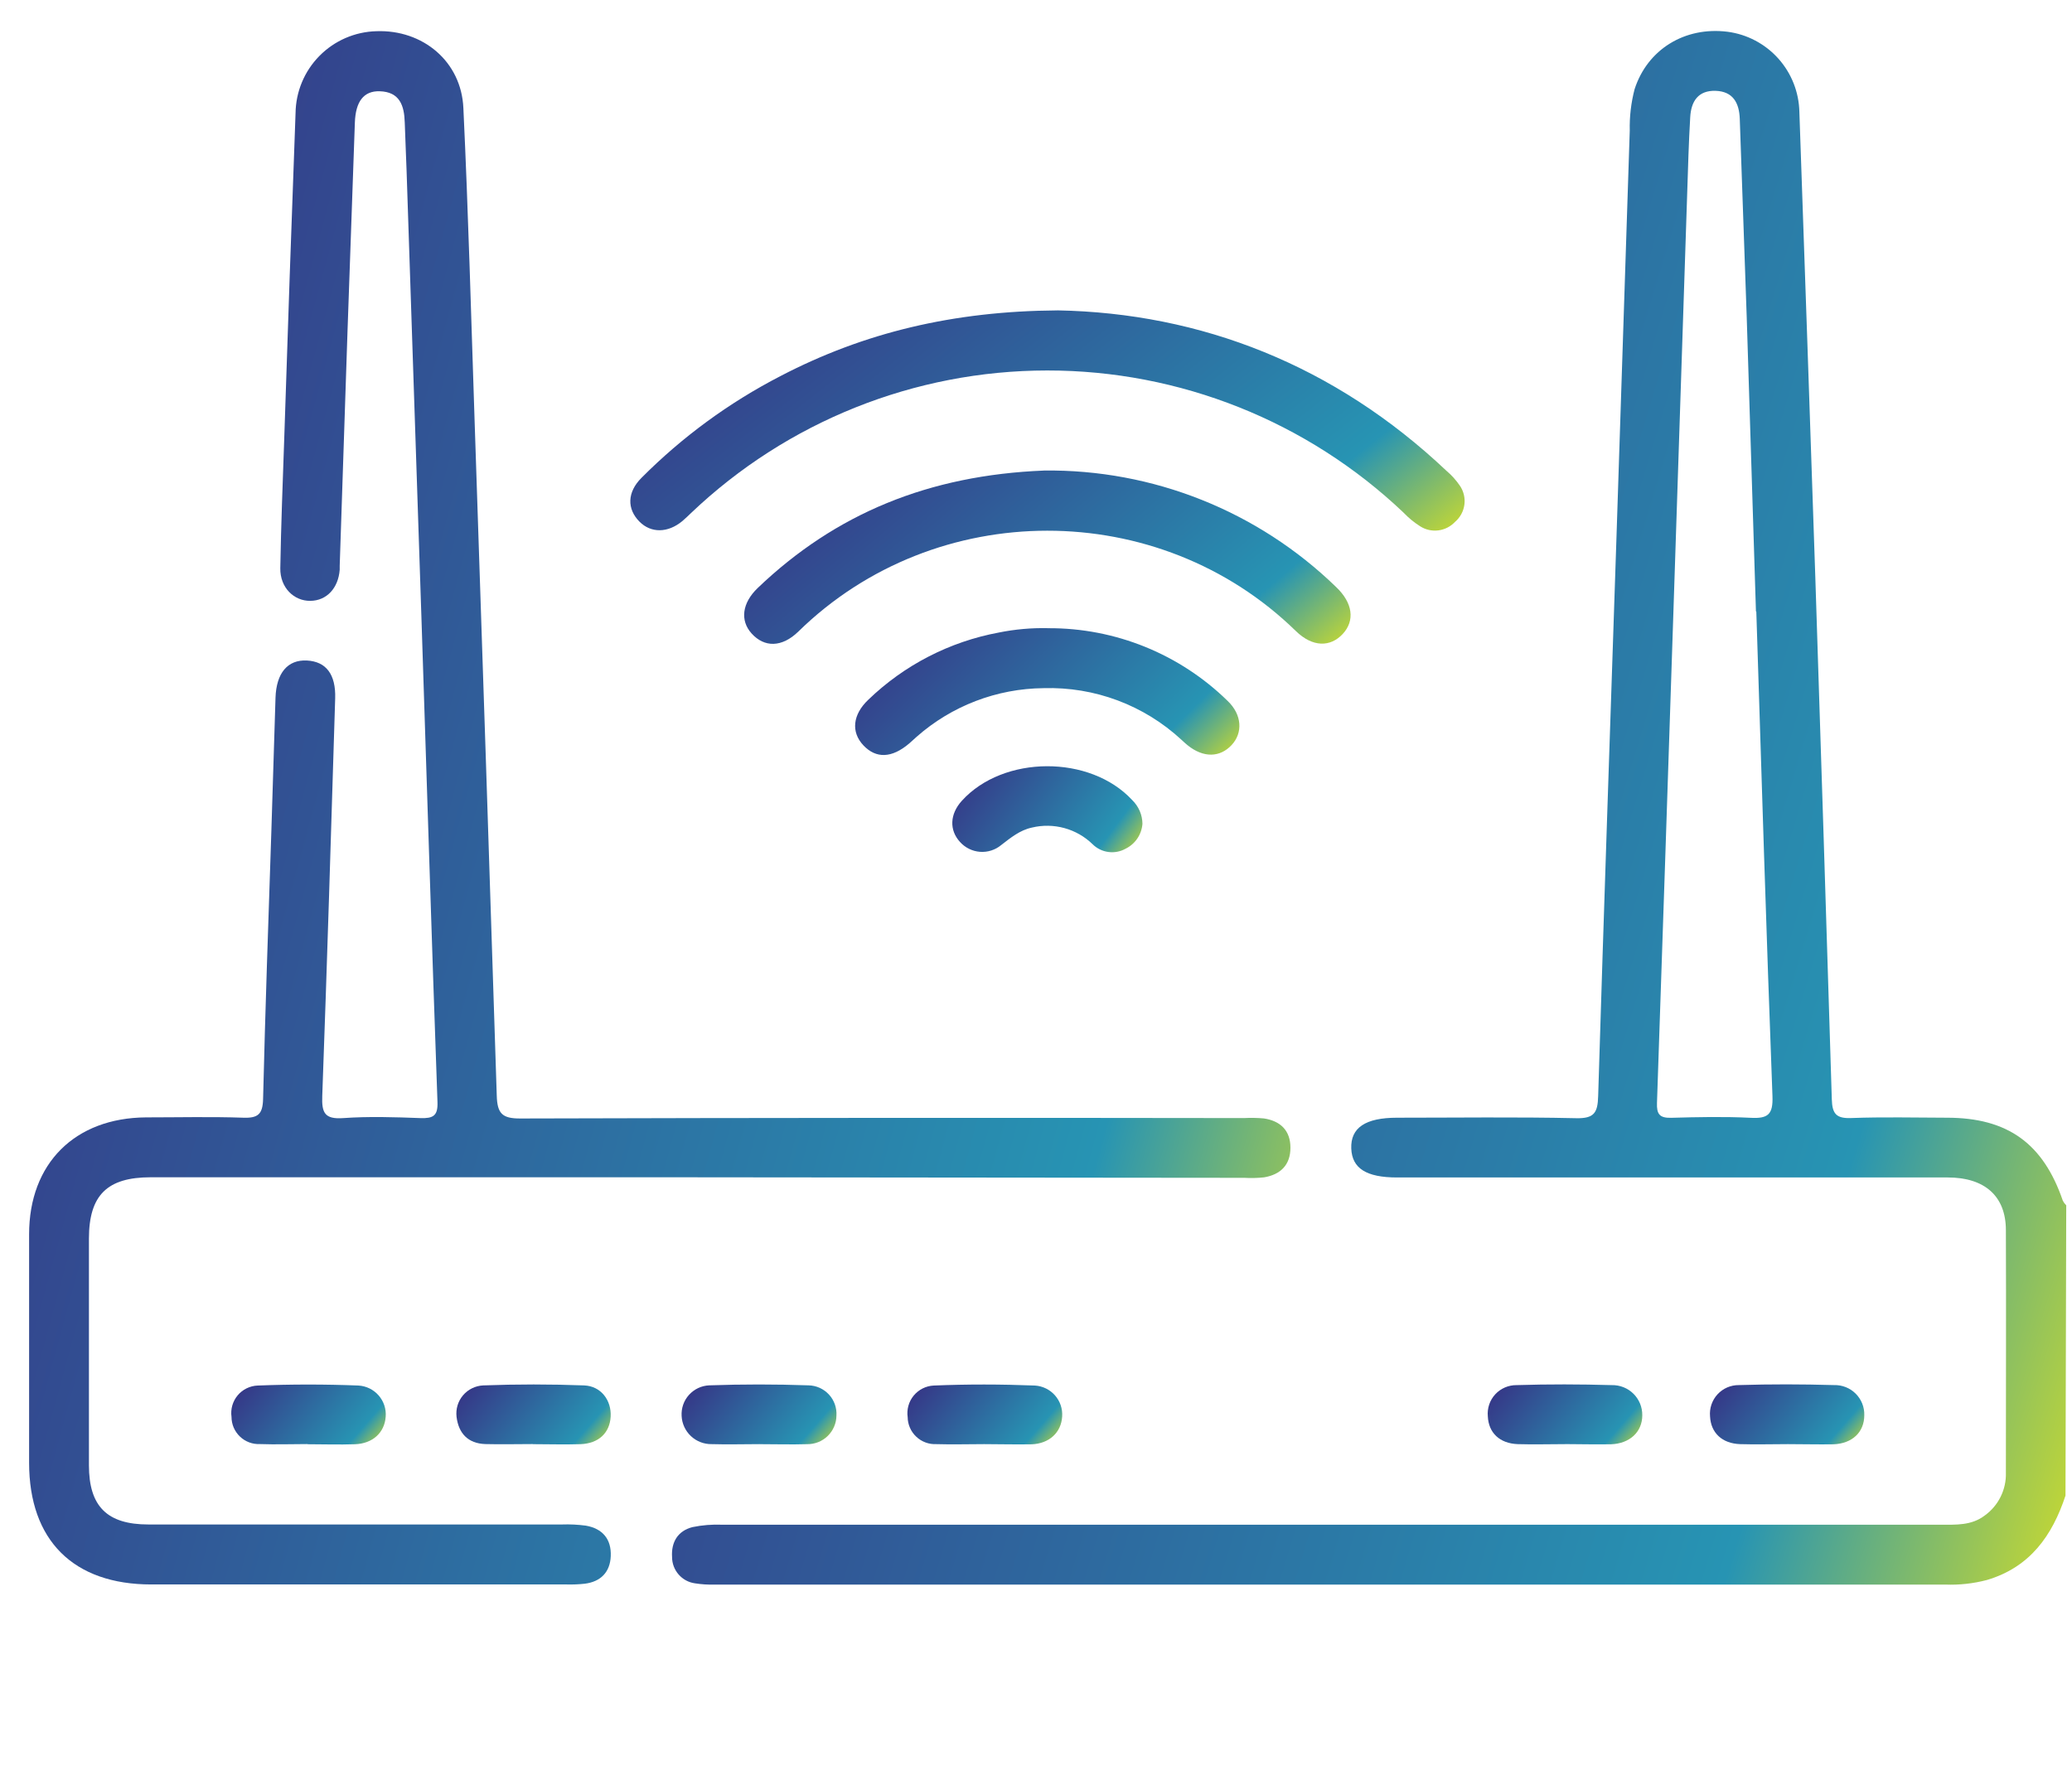
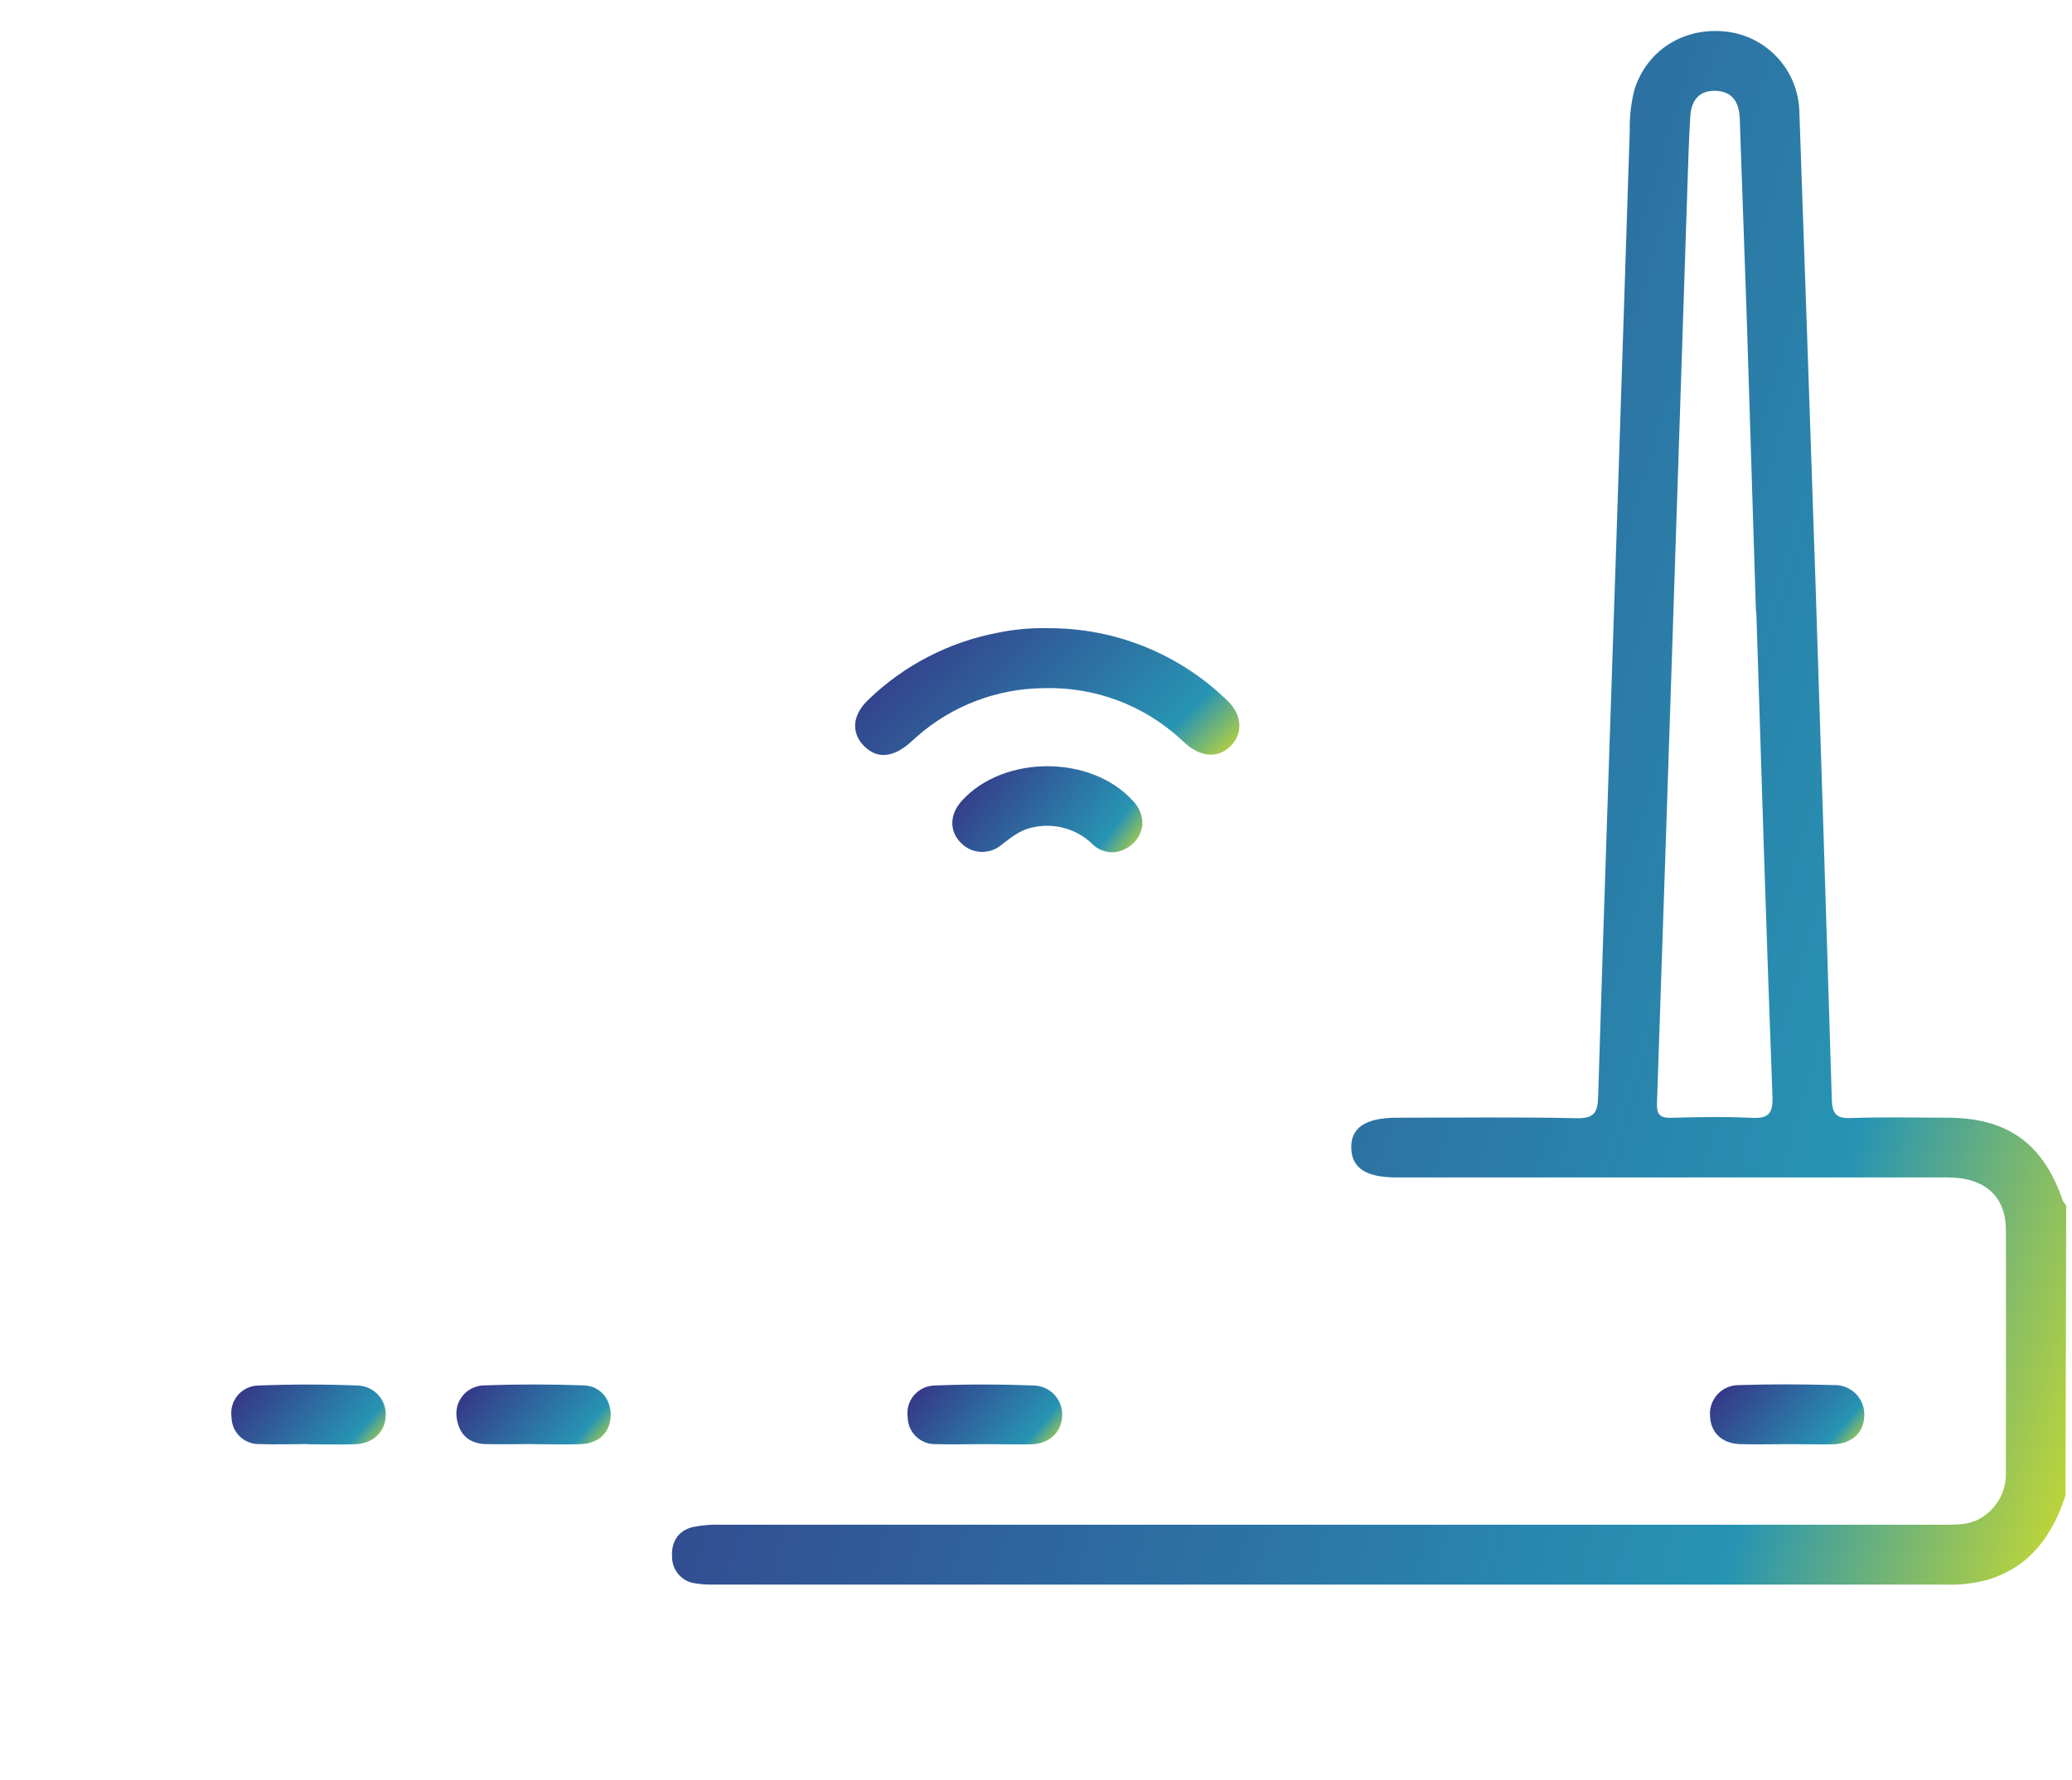
<svg xmlns="http://www.w3.org/2000/svg" width="64" height="55" viewBox="0 0 64 55" fill="none">
  <path d="M63.801 46.197c-.409 1.246-1.103 2.222-2.432 2.614-.416.109-.847.157-1.277.141H22.077c-.204.006-.409-.007-.611-.039-.196-.027-.375-.124-.505-.273-.13-.149-.202-.34-.202-.537-.031-.46.176-.811.632-.927.3-.062.606-.086.912-.074h37.645c.471 0 .945.028 1.354-.282.209-.15.379-.349.493-.58.114-.231.171-.486.163-.743 0-2.496.01-4.994 0-7.492 0-1.055-.656-1.63-1.795-1.63H43.153c-.95 0-1.392-.281-1.415-.896-.023-.64.436-.95 1.416-.95 1.841 0 3.684-.026 5.526.015.558.013.67-.164.684-.681.174-5.708.372-11.416.561-17.122.139-4.236.277-8.472.415-12.706-.01-.43.04-.859.148-1.275.394-1.229 1.546-1.945 2.872-1.779.605.079 1.161.373 1.568.827.407.454.638 1.039.651 1.649.167 4.786.332 9.573.492 14.36.175 5.38.345 10.761.51 16.143.013.451.138.597.601.579.985-.036 1.969-.013 2.954-.01 1.876 0 2.975.794 3.581 2.565.027.052.063.1.105.141l-.023 8.963Zm-9.553-27.306h-.01c-.095-3.027-.19-6.055-.285-9.084-.067-2.047-.148-4.091-.215-6.138-.018-.492-.21-.845-.745-.863-.535-.018-.76.32-.786.821-.02.389-.043.778-.054 1.167-.158 4.766-.315 9.533-.471 14.301-.164 4.992-.331 9.985-.501 14.976-.013.346.079.469.435.461.821-.023 1.641-.041 2.462 0 .53.028.691-.102.67-.666-.189-4.989-.34-9.982-.499-14.974Z" fill="url(#a)" />
-   <path d="M21.545 36.369H4.654c-1.346 0-1.905.556-1.907 1.892v7.003c0 1.272.56 1.831 1.838 1.831H17.36c.246-.009.492.004.735.036.517.09.793.417.77.944-.021.492-.309.788-.803.85-.183.02-.367.028-.551.023H4.674c-2.409 0-3.775-1.365-3.775-3.761v-7.057c0-2.191 1.416-3.596 3.611-3.611 1.004 0 2.007-.025 3.01.01.456.016.594-.117.606-.576.067-2.762.164-5.524.256-8.286l.128-4.113c.025-.761.374-1.18.97-1.149.596.031.896.432.873 1.169-.125 4.093-.249 8.185-.399 12.278-.02.519.069.73.645.689.794-.056 1.597-.03 2.394 0 .381.011.535-.066.52-.492-.179-4.951-.328-9.903-.492-14.854-.154-4.644-.308-9.289-.463-13.934-.016-.492-.041-.985-.056-1.477-.015-.52-.153-.947-.776-.965-.492-.013-.742.315-.765.97-.075 2.149-.151 4.297-.227 6.445-.082 2.415-.162 4.829-.241 7.242v.123c-.043.574-.405.959-.909.963-.504.005-.935-.407-.926-1.009.023-1.331.075-2.66.121-3.99.109-3.356.226-6.711.35-10.067.008-.663.272-1.297.738-1.769.465-.472 1.096-.746 1.759-.763 1.429-.054 2.626.932 2.687 2.378.153 3.231.24 6.465.348 9.698.233 6.936.461 13.872.683 20.809.016.546.164.706.724.704 7.453-.021 14.906-.025 22.358-.013.204-.011.409-.007.612.011.512.077.821.373.821.904 0 .532-.304.829-.811.916-.203.022-.408.027-.612.015l-16.89-.016Z" fill="url(#b)" />
-   <path d="M32.662 9.588c4.431.082 8.562 1.69 12.018 4.958.156.132.293.284.409.453.12.173.171.384.143.592-.028.208-.132.399-.292.534-.135.143-.316.235-.512.26-.196.025-.394-.02-.56-.125-.19-.12-.364-.264-.519-.427-2.969-2.82-6.909-4.391-11.004-4.388-4.095.002-8.032 1.578-10.998 4.402-.09.084-.176.172-.271.251-.448.371-.967.376-1.323.018-.392-.394-.384-.911.064-1.357 1.258-1.263 2.704-2.322 4.288-3.14 2.585-1.347 5.342-2.007 8.556-2.03Z" fill="url(#c)" />
-   <path d="M32.242 14.536c3.366-.042 6.612 1.252 9.027 3.598.519.492.586 1.039.207 1.449-.379.41-.929.42-1.451-.09-4.234-4.133-11.121-4.133-15.361.013-.512.501-1.055.502-1.451.061-.359-.4-.292-.939.192-1.403 2.411-2.306 5.296-3.484 8.838-3.627Z" fill="url(#d)" />
  <path d="M32.379 19.407c2.071-.01 4.061.798 5.541 2.247.443.423.476.985.121 1.364-.354.379-.863.407-1.364 0-.064-.052-.123-.108-.184-.164-1.155-1.07-2.685-1.643-4.259-1.595-1.446.013-2.84.547-3.924 1.505-.077.067-.151.14-.228.205-.533.453-1.021.473-1.413.057-.392-.415-.328-.954.149-1.407 1.111-1.073 2.514-1.796 4.032-2.078.503-.102 1.015-.147 1.528-.135Z" fill="url(#e)" />
  <path d="M35.288 25.449c-.012.162-.066.317-.156.452-.09.134-.214.243-.359.315-.162.092-.35.129-.535.104-.185-.024-.357-.108-.489-.239-.243-.237-.543-.409-.871-.499-.328-.09-.673-.096-1.004-.016-.371.079-.656.314-.949.54-.183.152-.418.227-.655.209-.237-.018-.458-.127-.617-.304-.337-.368-.315-.863.056-1.272 1.282-1.416 3.967-1.426 5.265-.02.098.095.176.209.23.334.054.125.082.26.084.396Z" fill="url(#f)" />
-   <path d="M23.46 44.613c-.492 0-.985.015-1.477 0-.237.004-.467-.084-.641-.247-.173-.162-.277-.386-.288-.623-.007-.118.009-.237.048-.349.039-.112.1-.215.18-.303.08-.088.176-.16.283-.21.107-.051.224-.079.342-.084 1.021-.036 2.043-.036 3.067 0 .119.002.236.029.344.077.108.049.205.119.286.206.081.087.142.19.182.301.04.112.057.23.05.349-.001.118-.025.234-.072.343-.046.108-.114.206-.198.289-.085.082-.185.147-.294.19-.11.043-.227.064-.345.062-.484.015-.977 0-1.467 0Z" fill="url(#g)" />
  <path d="M9.505 44.611c-.492 0-.985.018-1.477 0-.113.005-.227-.013-.333-.053-.106-.04-.203-.101-.285-.18-.082-.079-.147-.173-.192-.277-.044-.104-.067-.217-.067-.33-.017-.118-.008-.238.024-.352.033-.114.089-.221.165-.312.076-.091.171-.166.278-.218.107-.052.223-.082.342-.086 1.041-.041 2.084-.041 3.118 0 .118.008.234.039.34.091.106.053.201.126.279.216.078.09.137.194.174.306.037.113.052.232.042.35-.034.492-.402.832-.949.85-.492.018-.985 0-1.477 0l.016-.005Z" fill="url(#h)" />
-   <path d="M48.357 44.613c-.492 0-.985.015-1.477 0-.56-.021-.901-.351-.924-.858-.012-.123.003-.248.042-.365s.103-.225.187-.316c.084-.091.186-.163.3-.212.114-.049.236-.073.36-.072.985-.031 1.969-.028 2.941 0 .123-.003.246.02.361.065.115.046.219.114.307.201.088.087.157.191.204.305.047.114.07.237.069.36 0 .515-.386.876-.965.896-.464.008-.935-.003-1.405-.005Z" fill="url(#i)" />
  <path d="M30.397 44.613c-.492 0-.985.015-1.477 0-.113.005-.227-.012-.333-.052-.106-.039-.204-.1-.286-.178-.083-.078-.149-.171-.194-.275-.046-.104-.07-.216-.071-.329-.017-.118-.009-.238.023-.352.032-.115.087-.221.163-.313.076-.092.169-.167.276-.221.106-.053.222-.084.341-.09 1.04-.043 2.084-.041 3.127 0 .118.007.234.038.341.09.106.052.202.125.28.214.078.089.138.193.176.305.038.112.053.231.045.349-.029.492-.397.837-.942.857-.486.01-.977-.005-1.467-.005Z" fill="url(#j)" />
  <path d="M16.464 44.611c-.492 0-.985.013-1.477 0-.53-.02-.821-.328-.885-.84-.014-.118-.004-.239.03-.353.034-.114.091-.22.169-.312.077-.091.172-.166.279-.218.107-.053.224-.083.343-.089 1.039-.039 2.083-.039 3.118 0 .525.02.849.463.821.965-.028.502-.371.831-.934.85-.492.016-.985 0-1.477 0l.013-.003Z" fill="url(#k)" />
  <path d="M55.224 44.613c-.492 0-.985.015-1.477 0-.558-.02-.903-.351-.927-.857-.011-.123.003-.248.043-.365.04-.117.103-.225.187-.316.084-.091.186-.164.299-.213.114-.049.236-.074.36-.073.985-.031 1.961-.028 2.941 0 .123-.004.246.018.361.063.115.045.219.114.307.201.087.087.156.191.202.306.046.115.068.237.064.361 0 .524-.371.878-.957.898-.463.008-.932-.005-1.403-.005Z" fill="url(#l)" />
  <defs>
    <linearGradient id="a" x1="20.483" y1="11" x2="71.437" y2="26.386" gradientUnits="userSpaceOnUse">
      <stop stop-color="#363586" />
      <stop offset=".795" stop-color="#2794B3" />
      <stop offset="1" stop-color="#D5DF26" />
    </linearGradient>
    <linearGradient id="b" x1=".652" y1="11.004" x2="47.454" y2="23.791" gradientUnits="userSpaceOnUse">
      <stop stop-color="#363586" />
      <stop offset=".795" stop-color="#2794B3" />
      <stop offset="1" stop-color="#D5DF26" />
    </linearGradient>
    <linearGradient id="c" x1="19.307" y1="11.012" x2="31.981" y2="27.168" gradientUnits="userSpaceOnUse">
      <stop stop-color="#363586" />
      <stop offset=".795" stop-color="#2794B3" />
      <stop offset="1" stop-color="#D5DF26" />
    </linearGradient>
    <linearGradient id="d" x1="22.866" y1="15.656" x2="33.001" y2="27.588" gradientUnits="userSpaceOnUse">
      <stop stop-color="#363586" />
      <stop offset=".795" stop-color="#2794B3" />
      <stop offset="1" stop-color="#D5DF26" />
    </linearGradient>
    <linearGradient id="e" x1="26.337" y1="20.225" x2="33.852" y2="27.886" gradientUnits="userSpaceOnUse">
      <stop stop-color="#363586" />
      <stop offset=".795" stop-color="#2794B3" />
      <stop offset="1" stop-color="#D5DF26" />
    </linearGradient>
    <linearGradient id="f" x1="29.379" y1="24.226" x2="34.26" y2="27.856" gradientUnits="userSpaceOnUse">
      <stop stop-color="#363586" />
      <stop offset=".795" stop-color="#2794B3" />
      <stop offset="1" stop-color="#D5DF26" />
    </linearGradient>
    <linearGradient id="g" x1="21.022" y1="43.156" x2="24.538" y2="46.216" gradientUnits="userSpaceOnUse">
      <stop stop-color="#363586" />
      <stop offset=".795" stop-color="#2794B3" />
      <stop offset="1" stop-color="#D5DF26" />
    </linearGradient>
    <linearGradient id="h" x1="7.113" y1="43.159" x2="10.63" y2="46.21" gradientUnits="userSpaceOnUse">
      <stop stop-color="#363586" />
      <stop offset=".795" stop-color="#2794B3" />
      <stop offset="1" stop-color="#D5DF26" />
    </linearGradient>
    <linearGradient id="i" x1="45.922" y1="43.155" x2="49.441" y2="46.206" gradientUnits="userSpaceOnUse">
      <stop stop-color="#363586" />
      <stop offset=".795" stop-color="#2794B3" />
      <stop offset="1" stop-color="#D5DF26" />
    </linearGradient>
    <linearGradient id="j" x1="27.997" y1="43.158" x2="31.511" y2="46.215" gradientUnits="userSpaceOnUse">
      <stop stop-color="#363586" />
      <stop offset=".795" stop-color="#2794B3" />
      <stop offset="1" stop-color="#D5DF26" />
    </linearGradient>
    <linearGradient id="k" x1="14.066" y1="43.157" x2="17.582" y2="46.203" gradientUnits="userSpaceOnUse">
      <stop stop-color="#363586" />
      <stop offset=".795" stop-color="#2794B3" />
      <stop offset="1" stop-color="#D5DF26" />
    </linearGradient>
    <linearGradient id="l" x1="52.785" y1="43.155" x2="56.303" y2="46.202" gradientUnits="userSpaceOnUse">
      <stop stop-color="#363586" />
      <stop offset=".795" stop-color="#2794B3" />
      <stop offset="1" stop-color="#D5DF26" />
    </linearGradient>
  </defs>
</svg>